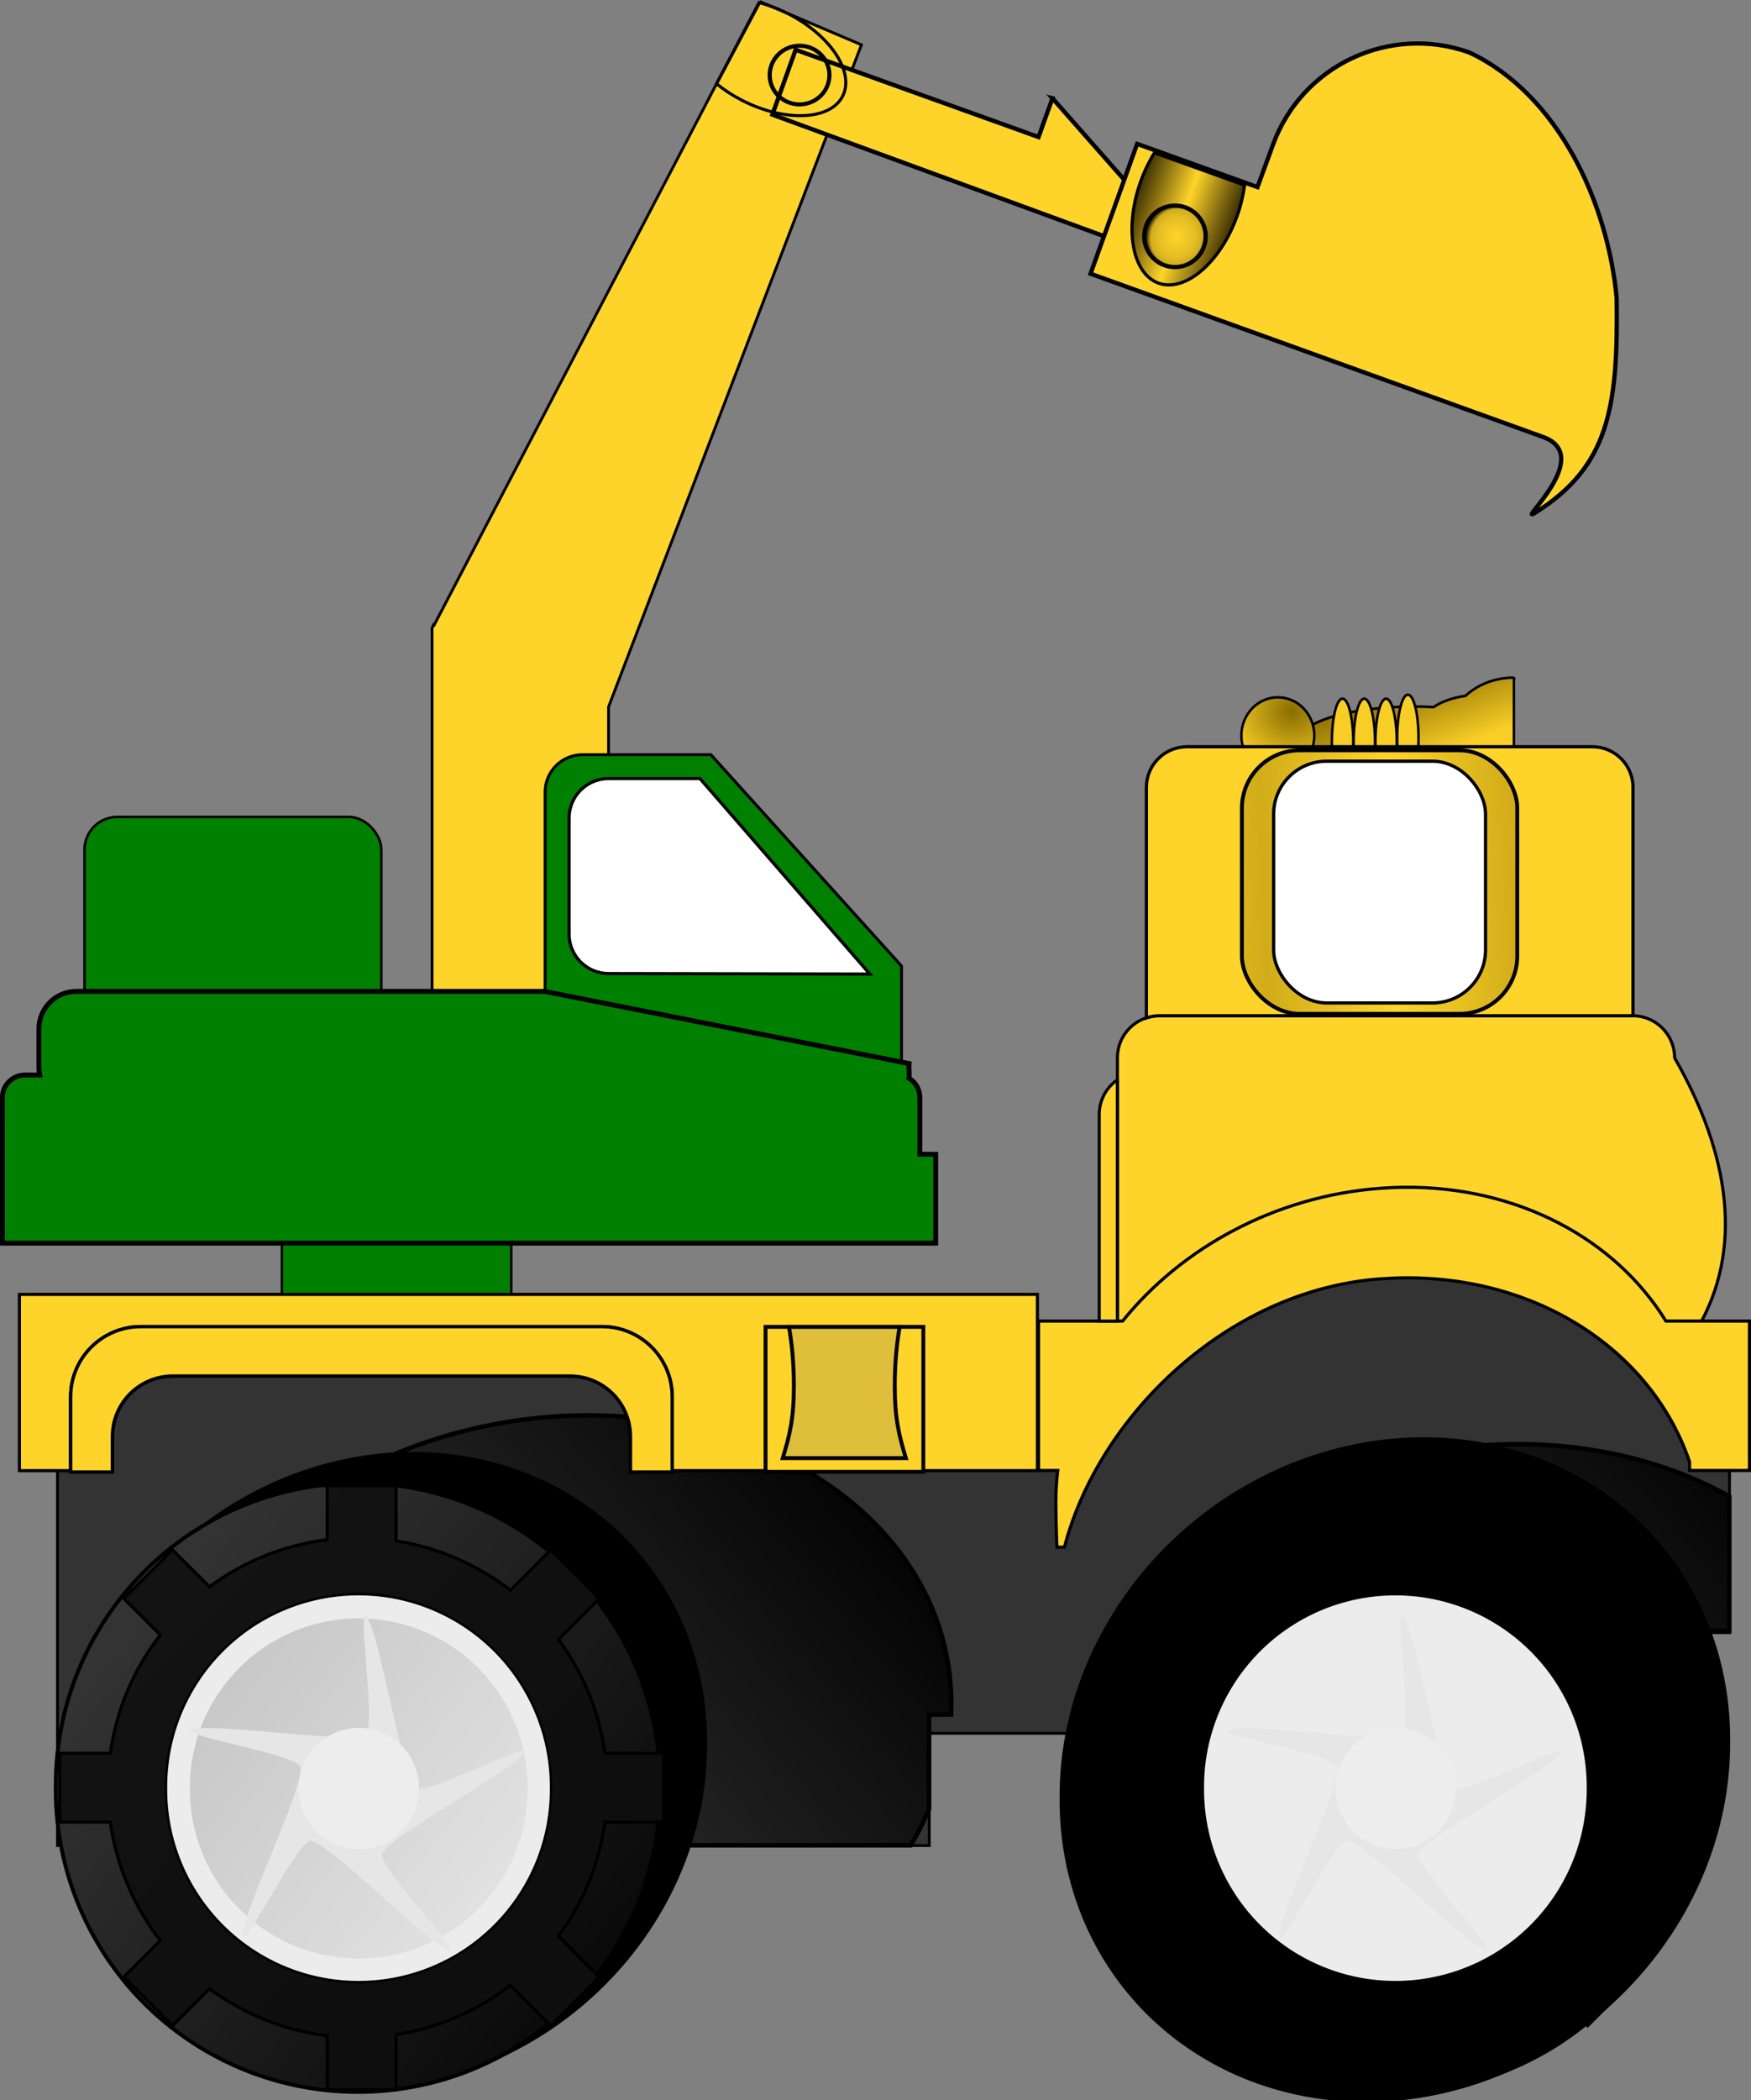
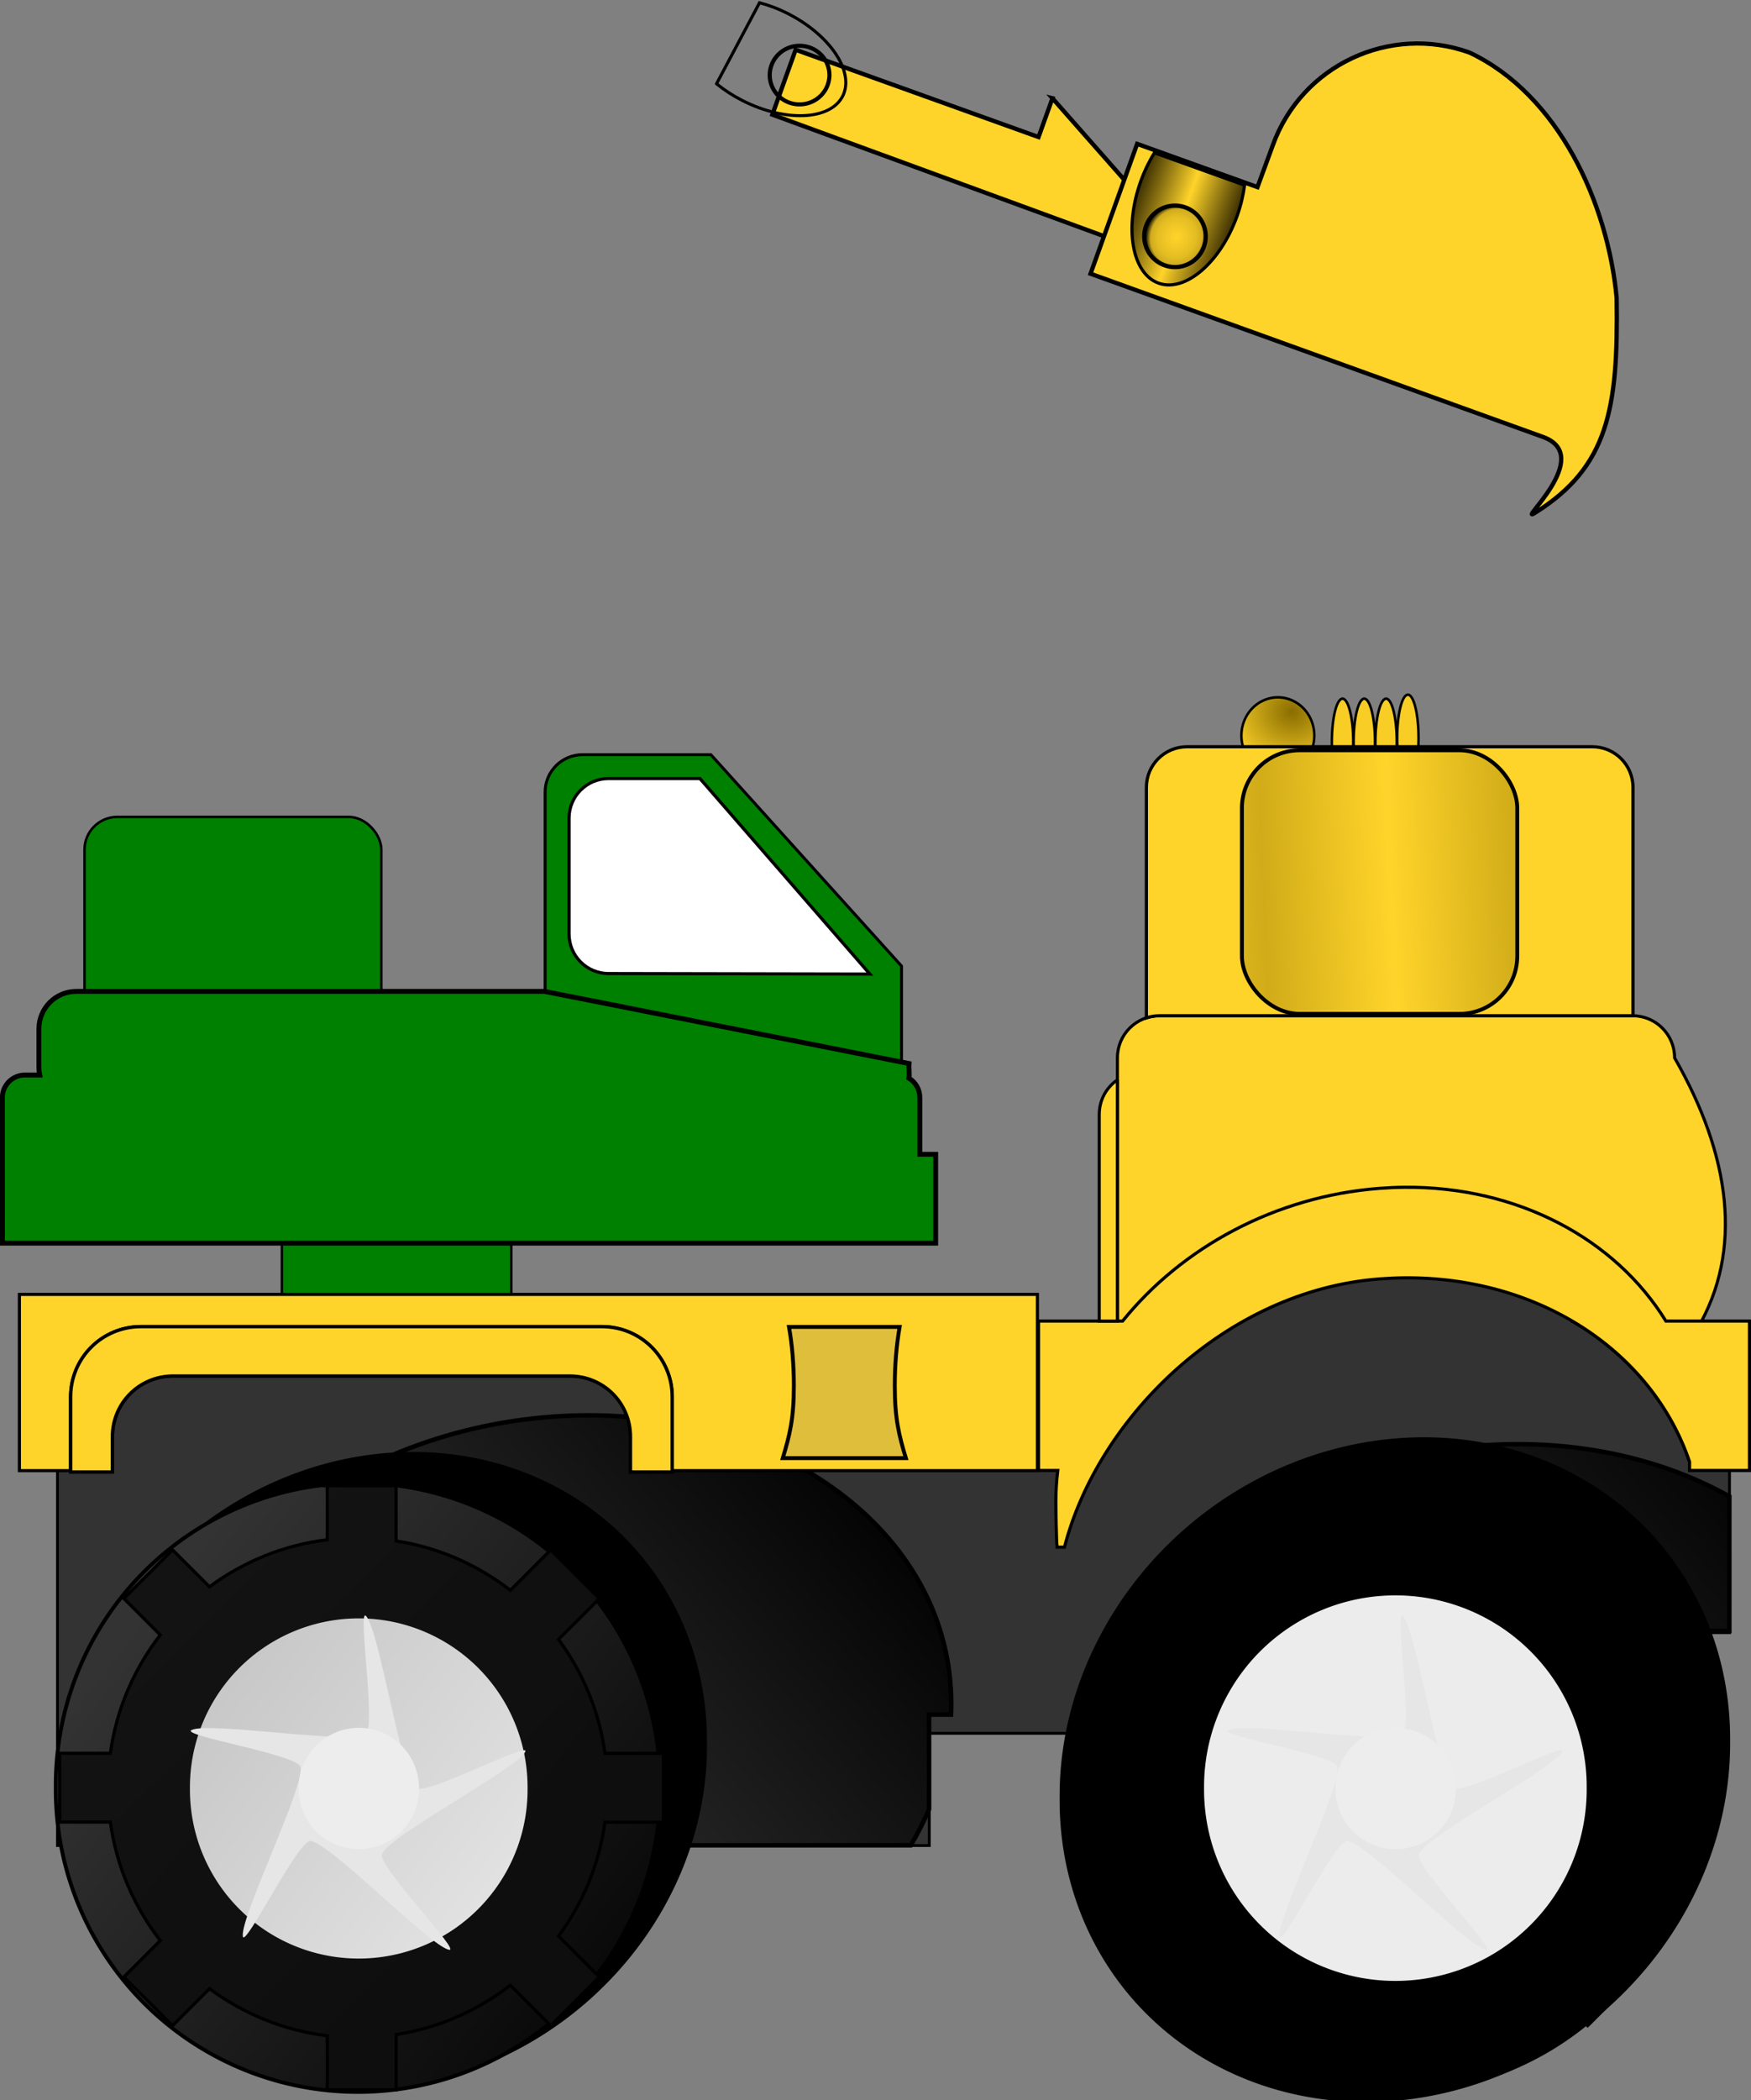
<svg xmlns="http://www.w3.org/2000/svg" xmlns:ns1="http://www.inkscape.org/namespaces/inkscape" xmlns:xlink="http://www.w3.org/1999/xlink" id="svg3381" viewBox="0 0 552.46 662.36" version="1.1" ns1:version="0.91 r13725">
  <rect x="0" y="0" width="552.46" height="662.36" fill="#808080" stroke="none" />
  <defs id="defs3383">
    <linearGradient id="linearGradient4232" y2="401.65" xlink:href="#linearGradient4195" gradientUnits="userSpaceOnUse" x2="887.86" gradientTransform="matrix(1.135 0 0 .918 17.67 35.194)" y1="298.79" x1="1037.9" />
    <linearGradient id="linearGradient4195">
      <stop id="stop4197" style="stop-color:#000000" offset="0" />
      <stop id="stop4199" style="stop-color:#000000;stop-opacity:0" offset="1" />
    </linearGradient>
    <linearGradient id="linearGradient4245" y2="401.65" xlink:href="#linearGradient4195" gradientUnits="userSpaceOnUse" x2="887.86" gradientTransform="matrix(1.135 0 0 .918 310.61 44.285)" y1="298.79" x1="1037.9" />
    <linearGradient id="linearGradient4234" y2="489.2" xlink:href="#linearGradient4135" gradientUnits="userSpaceOnUse" x2="979.3" y1="372.34" x1="832.81" />
    <linearGradient id="linearGradient4135">
      <stop id="stop4137" style="stop-color:#333333" offset="0" />
      <stop id="stop4139" style="stop-color:#000000" offset="1" />
    </linearGradient>
    <linearGradient id="linearGradient4236" y2="498.8" xlink:href="#linearGradient4143" gradientUnits="userSpaceOnUse" x2="987.93" y1="345.76" x1="837.42" />
    <linearGradient id="linearGradient4143">
      <stop id="stop4145" style="stop-color:#111111;stop-opacity:.943" offset="0" />
      <stop id="stop4147" style="stop-color:#0d0d0d" offset="1" />
    </linearGradient>
    <linearGradient id="linearGradient4238" y2="469.59" xlink:href="#linearGradient4100" gradientUnits="userSpaceOnUse" x2="954.26" y1="371.96" x1="826.78" />
    <linearGradient id="linearGradient4100">
      <stop id="stop4102" style="stop-color:#c8c8c8" offset="0" />
      <stop id="stop4104" style="stop-color:#e2e2e2" offset="1" />
    </linearGradient>
    <linearGradient id="linearGradient4439" y2="15.693" gradientUnits="userSpaceOnUse" x2="1354.4" y1="-11.581" x1="1344.3">
      <stop id="stop4426" style="stop-color:#8f7202" offset="0" />
      <stop id="stop4428" style="stop-color:#f8ce27" offset="1" />
    </linearGradient>
    <radialGradient id="radialGradient4441" gradientUnits="userSpaceOnUse" cy="18.976" cx="1309.9" gradientTransform="matrix(-1.823 -.078 .067 -1.567 3697 150.36)" r="15.147">
      <stop id="stop4418" style="stop-color:#896d00" offset="0" />
      <stop id="stop4420" style="stop-color:#ffd42a" offset="1" />
    </radialGradient>
    <linearGradient id="linearGradient5246" y2="123.27" spreadMethod="reflect" gradientUnits="userSpaceOnUse" x2="1350.9" y1="121.51" x1="1391">
      <stop id="stop4464" style="stop-color:#d1ac19" offset="0" />
      <stop id="stop4466" style="stop-color:#ffd42a" offset="1" />
    </linearGradient>
    <linearGradient id="linearGradient4592" y2="-145.49" xlink:href="#linearGradient4528" spreadMethod="reflect" gradientUnits="userSpaceOnUse" x2="1293" gradientTransform="translate(0 5.089)" y1="-145.49" x1="1277.1" />
    <linearGradient id="linearGradient4528">
      <stop id="stop4530" style="stop-color:#3b2f01;stop-opacity:0.981" offset="0" />
      <stop id="stop4532" style="stop-color:#ffd42a" offset="1" />
    </linearGradient>
    <radialGradient id="radialGradient4594" xlink:href="#linearGradient4548" gradientUnits="userSpaceOnUse" cy="-130.94" cx="1293.3" gradientTransform="matrix(.912 0 0 1 114.18 0)" r="7.732" />
    <linearGradient id="linearGradient4548">
      <stop id="stop4550" style="stop-color:#ffd42a" offset="0" />
      <stop id="stop4556" style="stop-color:#e4bd23" offset=".636" />
      <stop id="stop4558" style="stop-color:#d0ac1e" offset=".856" />
      <stop id="stop4552" style="stop-color:#2a2201" offset="1" />
    </linearGradient>
  </defs>
  <g id="layer1" transform="translate(461.94 -115.47)">
    <g id="g5298" transform="translate(-1374.1 270.38)">
      <path id="rect4370" style="fill-rule:evenodd;stroke:#000000;stroke-width:.964px;fill:#ffd42a" d="m1278 165.43h149.23c7.36 0 13.285 5.925 13.285 13.285 17.461 30.431 21.89 60.542 7.071 85.593 0 7.36-12.996 10.255-20.356 10.255h-149.23c-7.36 0-13.285-5.925-13.285-13.285v-82.563c0-7.36 5.925-13.285 13.285-13.285z" />
      <rect id="rect4443" style="fill-rule:evenodd;stroke:#000000;stroke-width:.777px;fill:#008000" height="28.795" width="72.366" y="237.31" x="1001.1" />
      <g id="g4211" transform="translate(0 -1.01)">
        <g id="g4207">
          <path id="rect4183" style="fill-rule:evenodd;stroke:#000000;stroke-width:0.897px;fill:#333333" d="m1301.1 240.53-19.701 26.871h-77.573v0.161h-273.54v160.57h275.07v-35.383h177.06v-31.738h75.416v-93.739h-25.378l-31.319-33.669-100.03 6.932z" />
          <path id="path4190" style="fill-rule:evenodd;stroke:#000000;stroke-width:1.414px;fill:url(#linearGradient4232)" d="m1096.8 292.47c-3.177 0.025-6.418 0.154-9.656 0.375-69.083 4.716-125.16 52.948-125.16 107.69 0 9.664 1.742 18.921 5 27.531h232.53c2.202-3.694 4.117-7.495 5.781-11.375v-29.844h6.937c0.048-1.131 0.063-2.269 0.063-3.406 0-52.174-50.909-91.48-115.5-90.969z" />
          <path id="path4243" style="fill-rule:evenodd;stroke:#000000;stroke-width:1.414px;fill:url(#linearGradient4245)" d="m1389.8 301.56c-3.177 0.025-6.418 0.154-9.656 0.375-59.284 4.047-108.97 40.154-121.88 84.906h124.12v-26.393h75.406v-42.419c-18.977-10.615-42.418-16.671-68-16.469z" />
        </g>
        <g id="g4152" transform="translate(130)">
          <path id="path4123" style="fill-rule:evenodd;stroke:#000000;stroke-width:1px;fill:#000000" d="m973.79 409.91a78.792 78.792 0 1 1 -157.58 0 78.792 78.792 0 1 1 157.58 0z" transform="matrix(1.28 -.108 0 1.255 -241.86 -13.189)" />
          <path id="path4110" style="fill-rule:evenodd;stroke:#000000;stroke-width:1px;fill:url(#linearGradient4234)" d="m973.79 409.91a78.792 78.792 0 1 1 -157.58 0 78.792 78.792 0 1 1 157.58 0z" transform="matrix(1.21 0 0 1.21 -187.86 -86.164)" />
          <path id="path4090" style="fill-rule:evenodd;stroke:#000000;stroke-width:1px;fill:url(#linearGradient4236)" d="m885.41 314.66v17.031c-13.81 1.678-26.498 6.966-37.156 14.844l-11.656-11.656-15.375 15.344 11.5 11.5c-8.231 10.62-13.823 23.373-15.75 37.312h-15.969v21.719h15.969c1.923 13.954 7.51 26.715 15.75 37.344l-11.5 11.5 15.375 15.344 11.656-11.656c10.658 7.878 23.346 13.165 37.156 14.844v17.031h21.719v-17.406c13.455-2.08 25.76-7.577 36.062-15.562l12.75 12.75 15.344-15.344-12.9-12.9c7.647-10.339 12.818-22.602 14.656-35.938h18.469v-21.719h-18.469c-1.85-13.32-7.02-25.57-14.66-35.91l12.906-12.906-15.344-15.344-12.75 12.75c-10.31-7.98-22.61-13.48-36.07-15.56v-17.406h-21.719z" />
-           <path id="path4092" style="fill-rule:evenodd;stroke:#000000;stroke-width:1px;fill:#ececec" d="m973.79 409.91a78.792 78.792 0 1 1 -157.58 0 78.792 78.792 0 1 1 157.58 0z" transform="matrix(.771 0 0 .771 205.23 93.997)" />
+           <path id="path4092" style="fill-rule:evenodd;stroke:#000000;stroke-width:1px;fill:#ececec" d="m973.79 409.91z" transform="matrix(.771 0 0 .771 205.23 93.997)" />
          <path id="path4094" style="fill-rule:evenodd;fill:url(#linearGradient4238)" d="m973.79 409.91a78.792 78.792 0 1 1 -157.58 0 78.792 78.792 0 1 1 157.58 0z" transform="matrix(.676 0 0 .676 290.33 133.04)" />
          <path id="path4096" style="fill-rule:evenodd;fill:#e6e6e6" d="m827.31 525.06c-5.264-0.929-33.326-29.104-38.661-29.44-3.51-0.222-18.387 29.283-18.876 25.801-0.743-5.293 17.381-40.689 16.053-45.866-0.874-3.406-33.532-8.438-30.371-9.979 4.805-2.342 44.068 3.957 48.582 1.093 2.97-1.884-2.337-34.499 0.106-31.969 3.713 3.846 9.855 43.134 13.973 46.542 2.709 2.242 32.088-12.883 30.437-9.778-2.51 4.719-37.978 22.702-39.946 27.671-1.295 3.269 22.168 26.537 18.705 25.925z" transform="matrix(1.131 0 0 1.165 -11.839 -150.68)" />
          <path id="path4098" style="fill-rule:evenodd;fill:#ededed" d="m973.79 409.91a78.792 78.792 0 1 1 -157.58 0 78.792 78.792 0 1 1 157.58 0z" transform="matrix(.241 0 0 .241 679.68 311.36)" />
        </g>
        <g id="g4161" transform="translate(457.14)">
          <path id="path4163" style="fill-rule:evenodd;stroke:#000000;stroke-width:1px;fill:#000000" d="m973.79 409.91a78.792 78.792 0 1 1 -157.58 0 78.792 78.792 0 1 1 157.58 0z" transform="matrix(1.334 -.113 0 1.308 -298.81 -30.817)" />
          <path id="path4165" style="fill-rule:evenodd;stroke:#000000;stroke-width:1px;fill:url(#linearGradient4234)" d="m973.79 409.91a78.792 78.792 0 1 1 -157.58 0 78.792 78.792 0 1 1 157.58 0z" transform="matrix(1.21 0 0 1.21 -187.86 -86.164)" />
          <path id="path4167" style="fill-rule:evenodd;stroke:#000000;stroke-width:1px;fill:url(#linearGradient4236)" d="m885.41 314.66v17.031c-13.81 1.678-26.498 6.966-37.156 14.844l-11.656-11.656-15.375 15.344 11.5 11.5c-8.231 10.62-13.823 23.373-15.75 37.312h-15.969v21.719h15.969c1.923 13.954 7.51 26.715 15.75 37.344l-11.5 11.5 15.375 15.344 11.656-11.656c10.658 7.878 23.346 13.165 37.156 14.844v17.031h21.719v-17.406c13.455-2.08 25.76-7.577 36.062-15.562l12.75 12.75 15.344-15.344-12.9-12.9c7.647-10.339 12.818-22.602 14.656-35.938h18.469v-21.719h-18.469c-1.85-13.32-7.02-25.57-14.66-35.91l12.906-12.906-15.344-15.344-12.75 12.75c-10.31-7.98-22.61-13.48-36.07-15.56v-17.406h-21.719z" />
          <path id="path4169" style="fill-rule:evenodd;stroke:#000000;stroke-width:1px;fill:#ececec" d="m973.79 409.91a78.792 78.792 0 1 1 -157.58 0 78.792 78.792 0 1 1 157.58 0z" transform="matrix(.771 0 0 .771 205.23 93.997)" />
          <path id="path4171" style="fill:url(#linearGradient4238);fill-rule:evenodd" d="m973.79 409.91a78.792 78.792 0 1 1 -157.58 0 78.792 78.792 0 1 1 157.58 0z" transform="matrix(.676 0 0 .676 290.33 133.04)" />
          <path id="path4173" style="fill-rule:evenodd;fill:#e6e6e6" d="m827.31 525.06c-5.264-0.929-33.326-29.104-38.661-29.44-3.51-0.222-18.387 29.283-18.876 25.801-0.743-5.293 17.381-40.689 16.053-45.866-0.874-3.406-33.532-8.438-30.371-9.979 4.805-2.342 44.068 3.957 48.582 1.093 2.97-1.884-2.337-34.499 0.106-31.969 3.713 3.846 9.855 43.134 13.973 46.542 2.709 2.242 32.088-12.883 30.437-9.778-2.51 4.719-37.978 22.702-39.946 27.671-1.295 3.269 22.168 26.537 18.705 25.925z" transform="matrix(1.131 0 0 1.165 -11.839 -150.68)" />
          <path id="path4175" style="fill-rule:evenodd;fill:#ededed" d="m973.79 409.91a78.792 78.792 0 1 1 -157.58 0 78.792 78.792 0 1 1 157.58 0z" transform="matrix(.241 0 0 .241 679.68 311.36)" />
        </g>
      </g>
      <path id="path4285" style="fill-rule:evenodd;stroke:#000000;stroke-width:.989px;fill:#b08c00" d="m1124.3 308.91v-23.25c0-1.536-0.143-3.022-0.437-4.469-0.295-1.447-0.753-2.859-1.313-4.188-0.56-1.328-1.235-2.57-2.031-3.75s-1.685-2.279-2.688-3.281-2.101-1.923-3.281-2.719c-1.18-0.796-2.453-1.471-3.781-2.031-1.328-0.56-2.741-1.018-4.188-1.312s-2.932-0.438-4.469-0.438h-145.44c-1.536 0-3.022 0.143-4.469 0.438-1.447 0.295-2.859 0.753-4.188 1.312s-2.57 1.235-3.75 2.031c-1.18 0.796-2.279 1.716-3.281 2.719-1.003 1.003-1.923 2.101-2.719 3.281-0.796 1.18-1.471 2.422-2.031 3.75-0.56 1.328-1.018 2.741-1.312 4.188s-0.438 2.932-0.438 4.469v23.25h13.188v-10.75c0-1.323 0.122-2.598 0.375-3.844s0.643-2.451 1.125-3.594 1.065-2.235 1.75-3.25c0.685-1.015 1.45-1.981 2.312-2.844 0.863-0.863 1.828-1.628 2.844-2.312 1.015-0.685 2.107-1.268 3.25-1.75 1.143-0.482 2.348-0.872 3.594-1.125s2.521-0.375 3.844-0.375h125.25c1.323 0 2.598 0.122 3.844 0.375 1.246 0.253 2.451 0.643 3.594 1.125s2.235 1.065 3.25 1.75c1.015 0.685 1.981 1.45 2.844 2.312 0.863 0.863 1.628 1.828 2.313 2.844 0.685 1.015 1.268 2.107 1.75 3.25 0.481 1.143 0.872 2.348 1.125 3.594 0.253 1.246 0.375 2.521 0.375 3.844v10.75h13.187z" />
      <path id="rect4280" style="fill-rule:evenodd;stroke:#000000;stroke-width:.989px;fill:#ffd42a" d="m918.28 253.31v55.594h16.156v-23.25c0-1.536 0.143-3.022 0.438-4.469 0.295-1.447 0.753-2.859 1.312-4.188s1.235-2.57 2.031-3.75c0.796-1.18 1.716-2.279 2.719-3.281 1.003-1.003 2.101-1.923 3.281-2.719 1.18-0.796 2.422-1.471 3.75-2.031 1.328-0.56 2.741-1.018 4.188-1.312s2.932-0.438 4.469-0.438h145.44c1.536 0 3.022 0.143 4.469 0.438s2.859 0.753 4.188 1.312 2.601 1.235 3.781 2.031c1.18 0.796 2.279 1.716 3.281 2.719 1.003 1.003 1.892 2.101 2.688 3.281s1.471 2.422 2.031 3.75c0.56 1.328 1.018 2.741 1.313 4.188 0.294 1.447 0.438 2.932 0.437 4.469v23.25h115.22v-55.594h-321.19z" />
      <path id="path4257" style="fill-rule:evenodd;stroke:#000000;stroke-width:1.073px;fill:#ffd42a" d="m956.63 263.47c-12.291 0-22.188 9.896-22.188 22.188v23.688h13.188v-11.188c-0-10.584 8.51-19.094 19.094-19.094h125.25c10.584 0 19.094 8.51 19.094 19.094v11.188h13.187v-23.688c0-12.292-9.896-22.188-22.187-22.188h-145.44z" />
-       <rect id="rect4264" style="fill-rule:evenodd;stroke:#000000;stroke-width:1.226px;fill:#ffd42a" height="45.717" width="49.782" y="263.55" x="1153.7" />
      <path id="rect4268" style="fill-rule:evenodd;stroke:#000000;stroke-width:1.226px;fill:#dfbe3b" d="m1161.1 263.56c0.966 5.576 1.531 11.874 1.531 18.562-0 10.417-1.324 15.608-3.5 22.832h38.844c-2.176-7.224-3.5-12.415-3.5-22.832 0-6.689 0.565-12.986 1.531-18.562h-34.906z" />
      <path id="path4354" style="fill-rule:evenodd;stroke:#000000;stroke-width:1px;fill:#0000ff" d="m1408.1 261.72c1.26 0.738 2.536 1.459 3.75 2.25 1.961 1.278 3.852 2.62 5.688 4.031 1.835 1.411 3.61 2.9 5.312 4.438s3.345 3.123 4.906 4.781c1.561 1.659 3.057 3.384 4.469 5.156s2.746 3.589 4 5.469 2.411 3.832 3.5 5.812 2.115 3.987 3.031 6.062c0.916 2.075 1.734 4.212 2.469 6.375h4.094c0.039-1.037 0.062-2.082 0.062-3.125 0-2.991-0.152-5.92-0.469-8.812-0.317-2.892-0.787-5.749-1.406-8.531-0.619-2.782-1.406-5.496-2.312-8.156-0.907-2.66-1.946-5.256-3.125-7.781-1.179-2.526-2.501-4.996-3.938-7.375-0.124-0.205-0.28-0.389-0.406-0.594h-29.625z" />
      <path id="path4352" style="fill-rule:evenodd;stroke:#000000;stroke-width:1px;fill:#ffd42a" d="m1355.2 219.53c-2.59 0.023-5.235 0.141-7.875 0.344-32.985 2.533-62.314 18.755-80.969 41.844h-26.531v47.125h6.062c-0.382 3.226-0.594 6.495-0.594 9.781 0 2.544 0.136 11.929 0.375 14.406h2.344c10.585-40.97 51.043-80.887 99.313-84.594 2.64-0.203 5.285-0.321 7.875-0.344 42.813-0.381 78.274 23.388 90.031 58v2.75h18.906v-47.125h-26.375c-15.913-25.824-46.639-42.508-82.562-42.188z" />
      <path id="path4383" style="fill-rule:evenodd;stroke:#000000;stroke-width:.964px;fill:#ffd42a" d="m1264.7 185.66c-3.464 2.385-5.719 6.365-5.719 10.906v65.156h5.75c0-0.149-0.031-0.288-0.031-0.438v-75.625z" />
      <g id="g4434" transform="matrix(.785 0 0 .822 292.77 73.916)">
-         <path id="path4397" style="fill-rule:evenodd;stroke:#000000;stroke-width:1px;fill:url(#linearGradient4439)" d="m1397.5-18.395c-7.679 0-14.586 2.696-19.469 7-5.179 0.704-9.659 2.242-12.844 4.312-2.47-0.115-4.978-0.219-7.563-0.219-25.65 0-46.469 5.907-46.469 13.156 0 7.249 20.819 13.125 46.469 13.125 6.832 0 13.281-0.438 19.125-1.188 4.909 5.02 12.36 8.25 20.75 8.25v-44.438z" />
        <path id="path4395" style="fill-rule:evenodd;stroke:#000000;stroke-width:1px;fill:url(#radialGradient4441)" d="m1319.3 27.562a14.647 14.647 0 1 1 -29.294 0 14.647 14.647 0 1 1 29.294 0z" transform="translate(-2.02 -23.739)" />
        <path id="path4406" style="fill-rule:evenodd;stroke:#000000;stroke-width:1px;fill:#f7cd26" d="m1354.9-11.844c-2.37 0-4.312 7.487-4.312 16.688 0 9.2 1.943 16.656 4.312 16.656s4.281-7.456 4.281-16.656c0-9.2-1.911-16.688-4.281-16.688zm-26.281 1.531c-2.37 0-4.281 7.456-4.281 16.656 0 9.2 1.911 16.687 4.281 16.688 2.37 0 4.312-7.487 4.312-16.688 0-9.2-1.943-16.656-4.312-16.656zm8.75 0c-2.37 0-4.281 7.456-4.281 16.656 0 9.2 1.911 16.687 4.281 16.688 2.37 0 4.312-7.487 4.312-16.688 0-9.2-1.943-16.656-4.312-16.656zm8.781 0c-2.37 0-4.312 7.456-4.312 16.656 0 9.2 1.943 16.687 4.312 16.688 2.37 0 4.281-7.487 4.281-16.688 0-9.2-1.911-16.656-4.281-16.656z" />
      </g>
      <path id="rect4388" style="fill-rule:evenodd;stroke:#000000;stroke-width:1.01px;fill:#ffd42a" d="m1286.7 80.595c-7.116 0-12.844 5.728-12.844 12.844v72.656c1.311-0.431 2.697-0.656 4.156-0.656h149.25c0.043 0 0.082-0 0.125 0v-72c0-7.116-5.728-12.844-12.844-12.844h-127.84z" />
      <rect id="rect4393" style="fill-rule:evenodd;stroke:#000000;stroke-width:1.22px;fill:url(#linearGradient5246)" ry="18.222" height="83.118" width="86.876" y="81.715" x="1304" />
-       <path id="rect4476" style="fill-rule:evenodd;stroke:#000000;stroke-width:.888px;fill:#ffd42a" d="m1151.8-154.47-102.66 196.69-0.188-0.094-0.469 1.031v127.41h55.687v-102.56l79.781-208.78-32.156-13.688z" />
      <path id="rect4458" style="fill-rule:evenodd;stroke:#000000;stroke-width:.931px;fill:#008000" d="m1096 83.094c-6.553 0-11.844 5.26-11.844 11.812v104.22c0 6.552 5.291 11.812 11.844 11.812h88.75c6.552 0 11.844-5.26 11.844-11.812v-49.375l-60.156-66.656h-40.437z" />
      <rect id="rect4460" style="fill-rule:evenodd;stroke:#000000;stroke-width:.795px;fill:#008000" ry="10.345" height="111.83" width="93.645" y="102.72" x="938.83" />
      <path id="path4456" style="fill-rule:evenodd;stroke:#000000;stroke-width:1.546;fill:#008000" d="m1084 157.75h-147.75c-6.549 0-11.812 5.295-11.812 11.844v12.094c0 0.842 0.084 1.646 0.25 2.438h-4.625c-3.957 0-7.156 3.168-7.156 7.125l0.031 45.906h294.44v-28.031h-5v-4.125-13.75c0-2.607-1.367-4.883-3.438-6.125 0.21-0.7-0.078-3.867 0-4.618l-115-22.76z" />
-       <rect id="rect4472" style="fill-rule:evenodd;stroke:#000000;stroke-width:1.025px;fill:#ffffff" ry="16.715" height="76.242" width="66.868" y="85.154" x="1314" />
      <g id="g4584" transform="matrix(.941 .338 -.338 .941 24.548 -401.26)">
        <path id="path4489" style="fill-rule:evenodd;stroke:#000000;stroke-width:1.352px;fill:#ffd42a" d="m1241.8-151.31v12.997h-81.445v21.741l112.57 0.706 0.105-18.237-31.233-17.207z" />
        <g id="g4574" transform="translate(0 10.102)">
          <path id="rect4493" style="fill-rule:evenodd;stroke:#000000;stroke-width:1.352px;fill:#ffd42a" d="m1360.8-219.47c-26.802 0-48.555 21.753-48.555 48.555l-0.093 14.006h-40.338v43.513l151.73 0.187c17.785 0 1.175 29.224 5.789 23.344 16.776-21.38 13.666-39.661 1.307-72.459-12.743-27.165-38.836-54.126-69.844-57.145z" />
          <g id="g4560">
            <path id="path4523" style="fill-rule:evenodd;stroke:#000000;stroke-width:1px;fill:url(#linearGradient4592)" d="m1277.9-156.1c-0.666 3.097-1.031 6.434-1.031 9.938 0 15.613 7.234 28.312 16.156 28.312 8.922 0 16.156-12.7 16.156-28.312 0-3.504-0.396-6.84-1.062-9.938h-30.219z" />
            <path id="path4546" style="fill-rule:evenodd;stroke:#000000;stroke-width:1px;fill:url(#radialGradient4594)" d="m1300.5-130.94a7.232 7.232 0 1 1 -14.464 0 7.232 7.232 0 1 1 14.464 0z" transform="matrix(1.341 0 0 1.341 -441.37 42.096)" />
          </g>
        </g>
      </g>
      <g id="g4564" transform="matrix(.449 -.846 .861 .44 698.86 1021.3)">
        <path id="path4566" style="fill-rule:evenodd;stroke:#000000;stroke-width:1px;fill:url(#linearGradient4592)" d="m1277.9-156.1c-0.666 3.097-1.031 6.434-1.031 9.938 0 15.613 7.234 28.312 16.156 28.312 8.922 0 16.156-12.7 16.156-28.312 0-3.504-0.396-6.84-1.062-9.938h-30.219z" />
        <path id="path4568" style="fill-rule:evenodd;stroke:#000000;stroke-width:1px;fill:url(#radialGradient4594)" d="m1300.5-130.94a7.232 7.232 0 1 1 -14.464 0 7.232 7.232 0 1 1 14.464 0z" transform="matrix(1.341 0 0 1.341 -441.37 42.096)" />
      </g>
      <path id="rect5292" style="fill-rule:evenodd;stroke:#000000;stroke-width:1px;fill:#ffffff" d="m1104.2 90.625c-6.925 0-12.5 5.575-12.5 12.5v36.5c0 6.925 5.575 12.5 12.5 12.5l82.406 0.156-53.6-61.655h-28.75z" />
    </g>
  </g>
</svg>